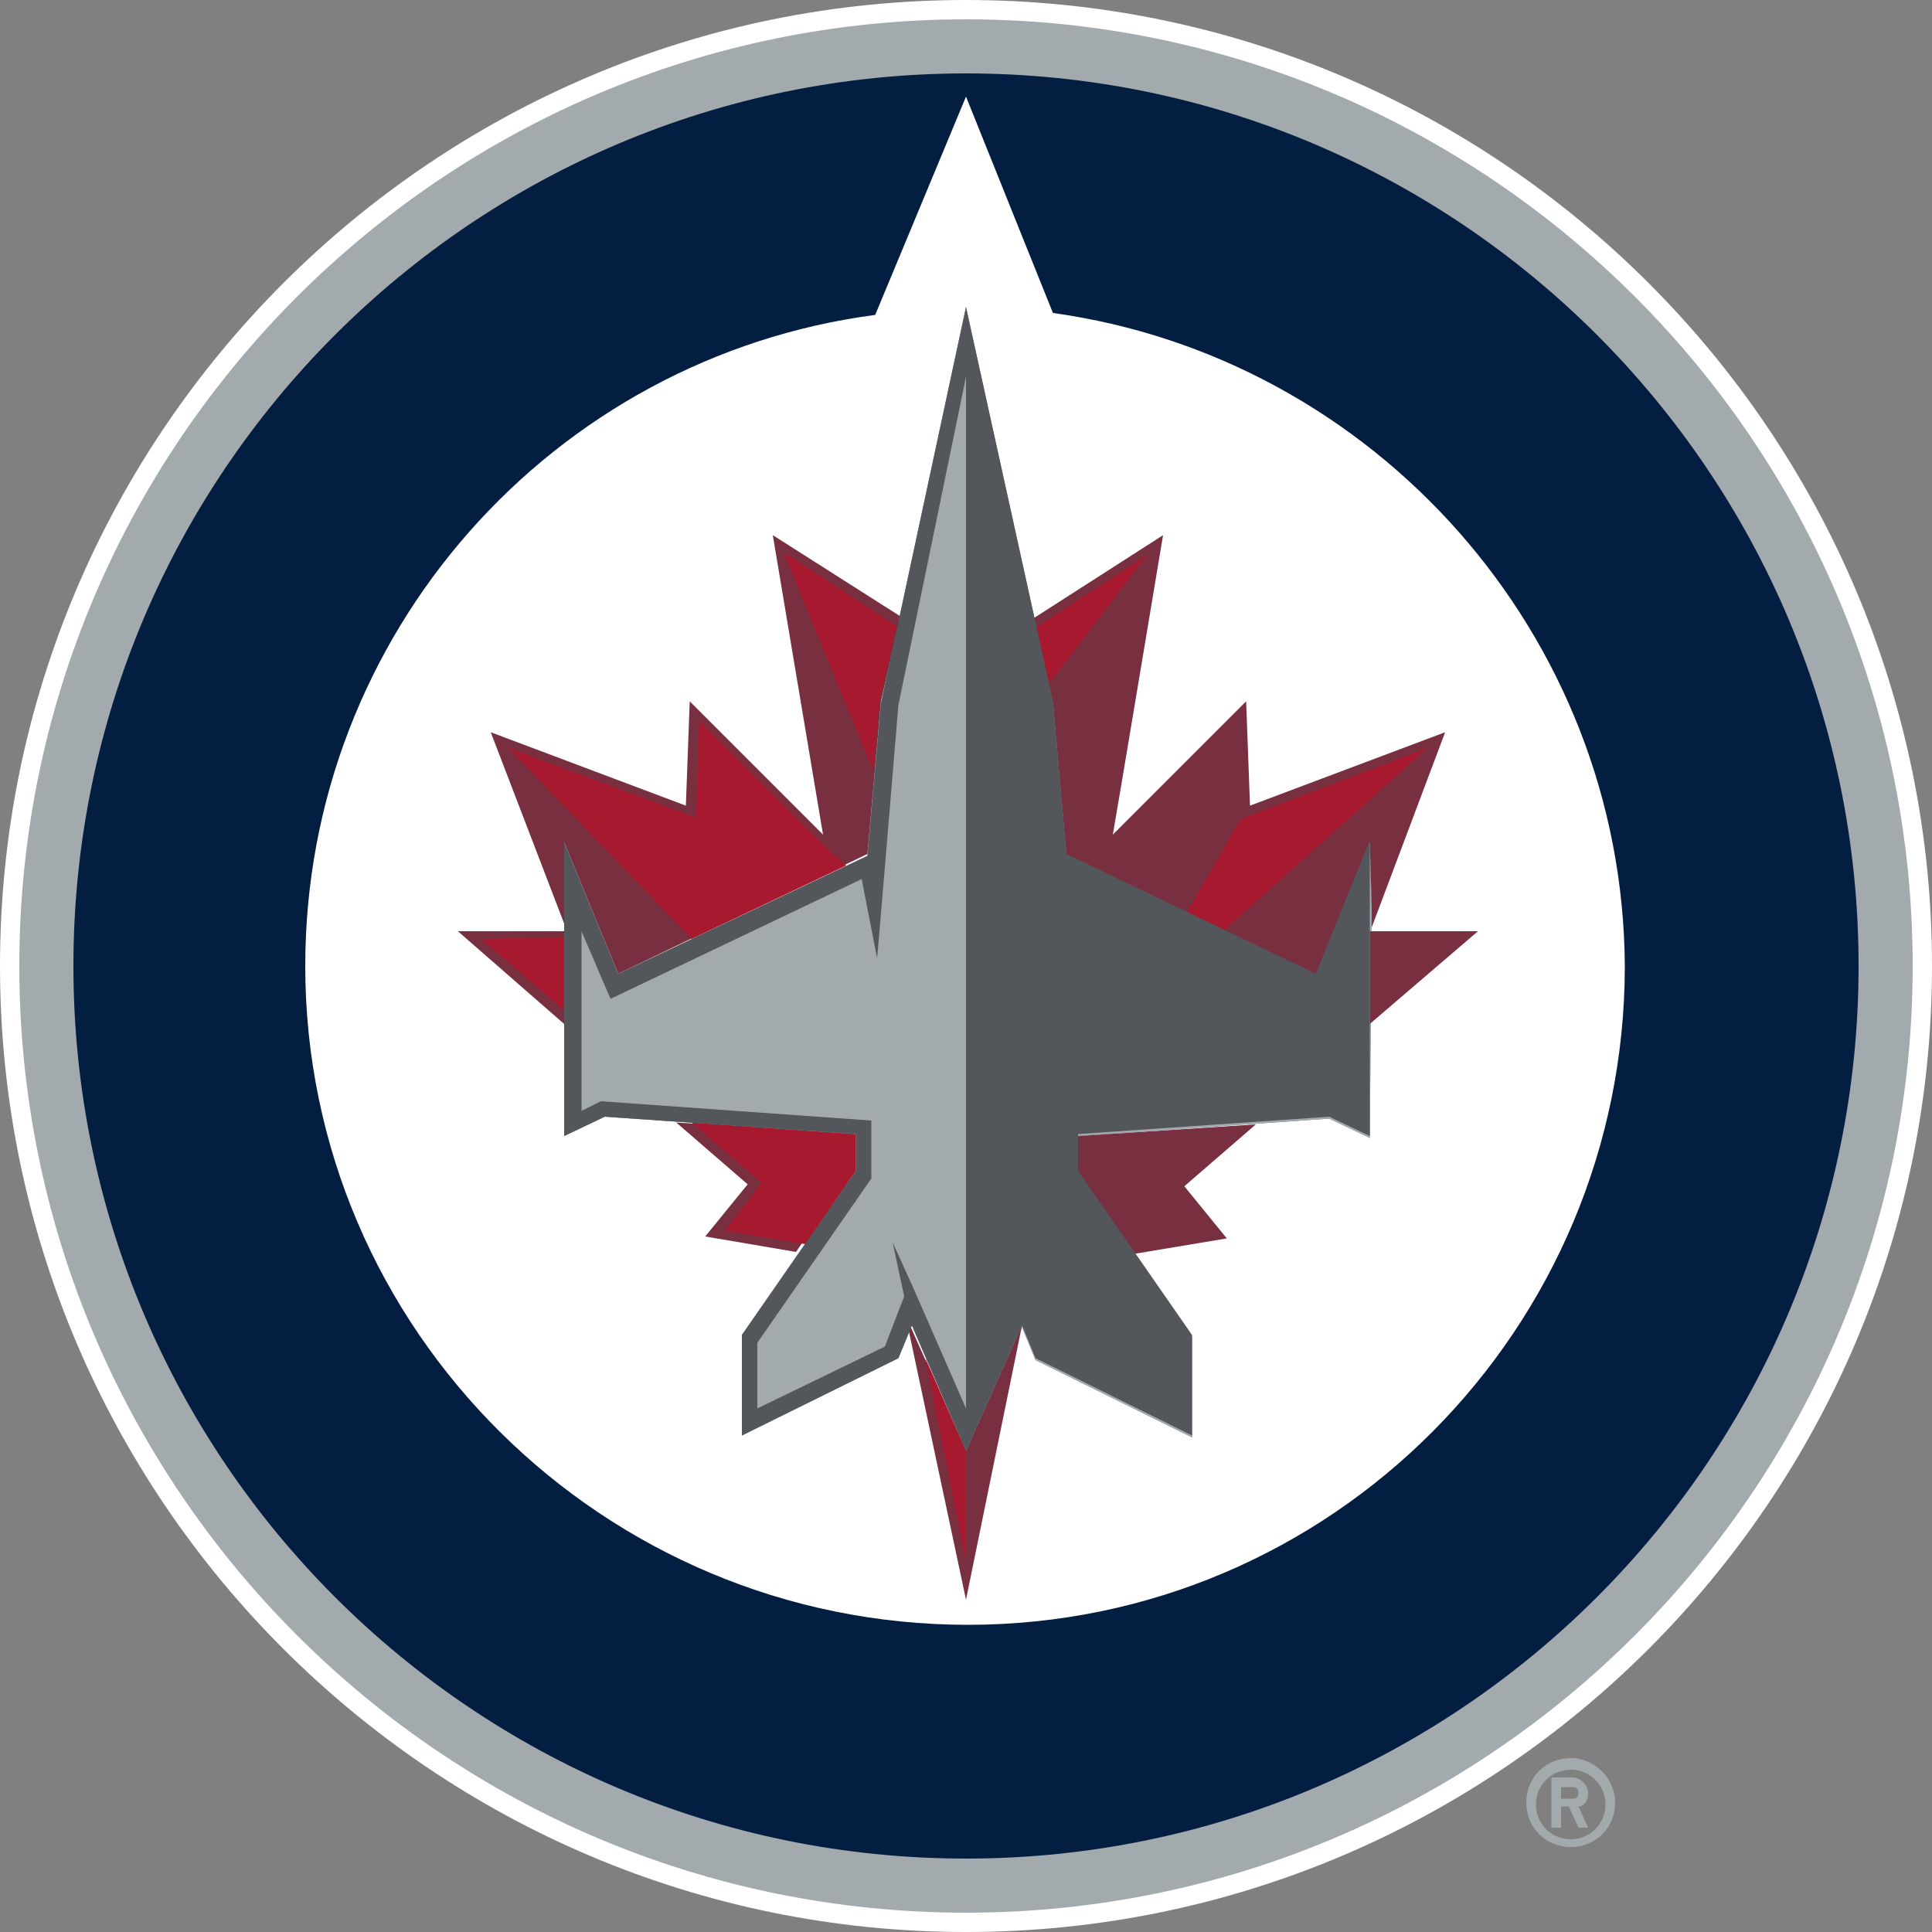
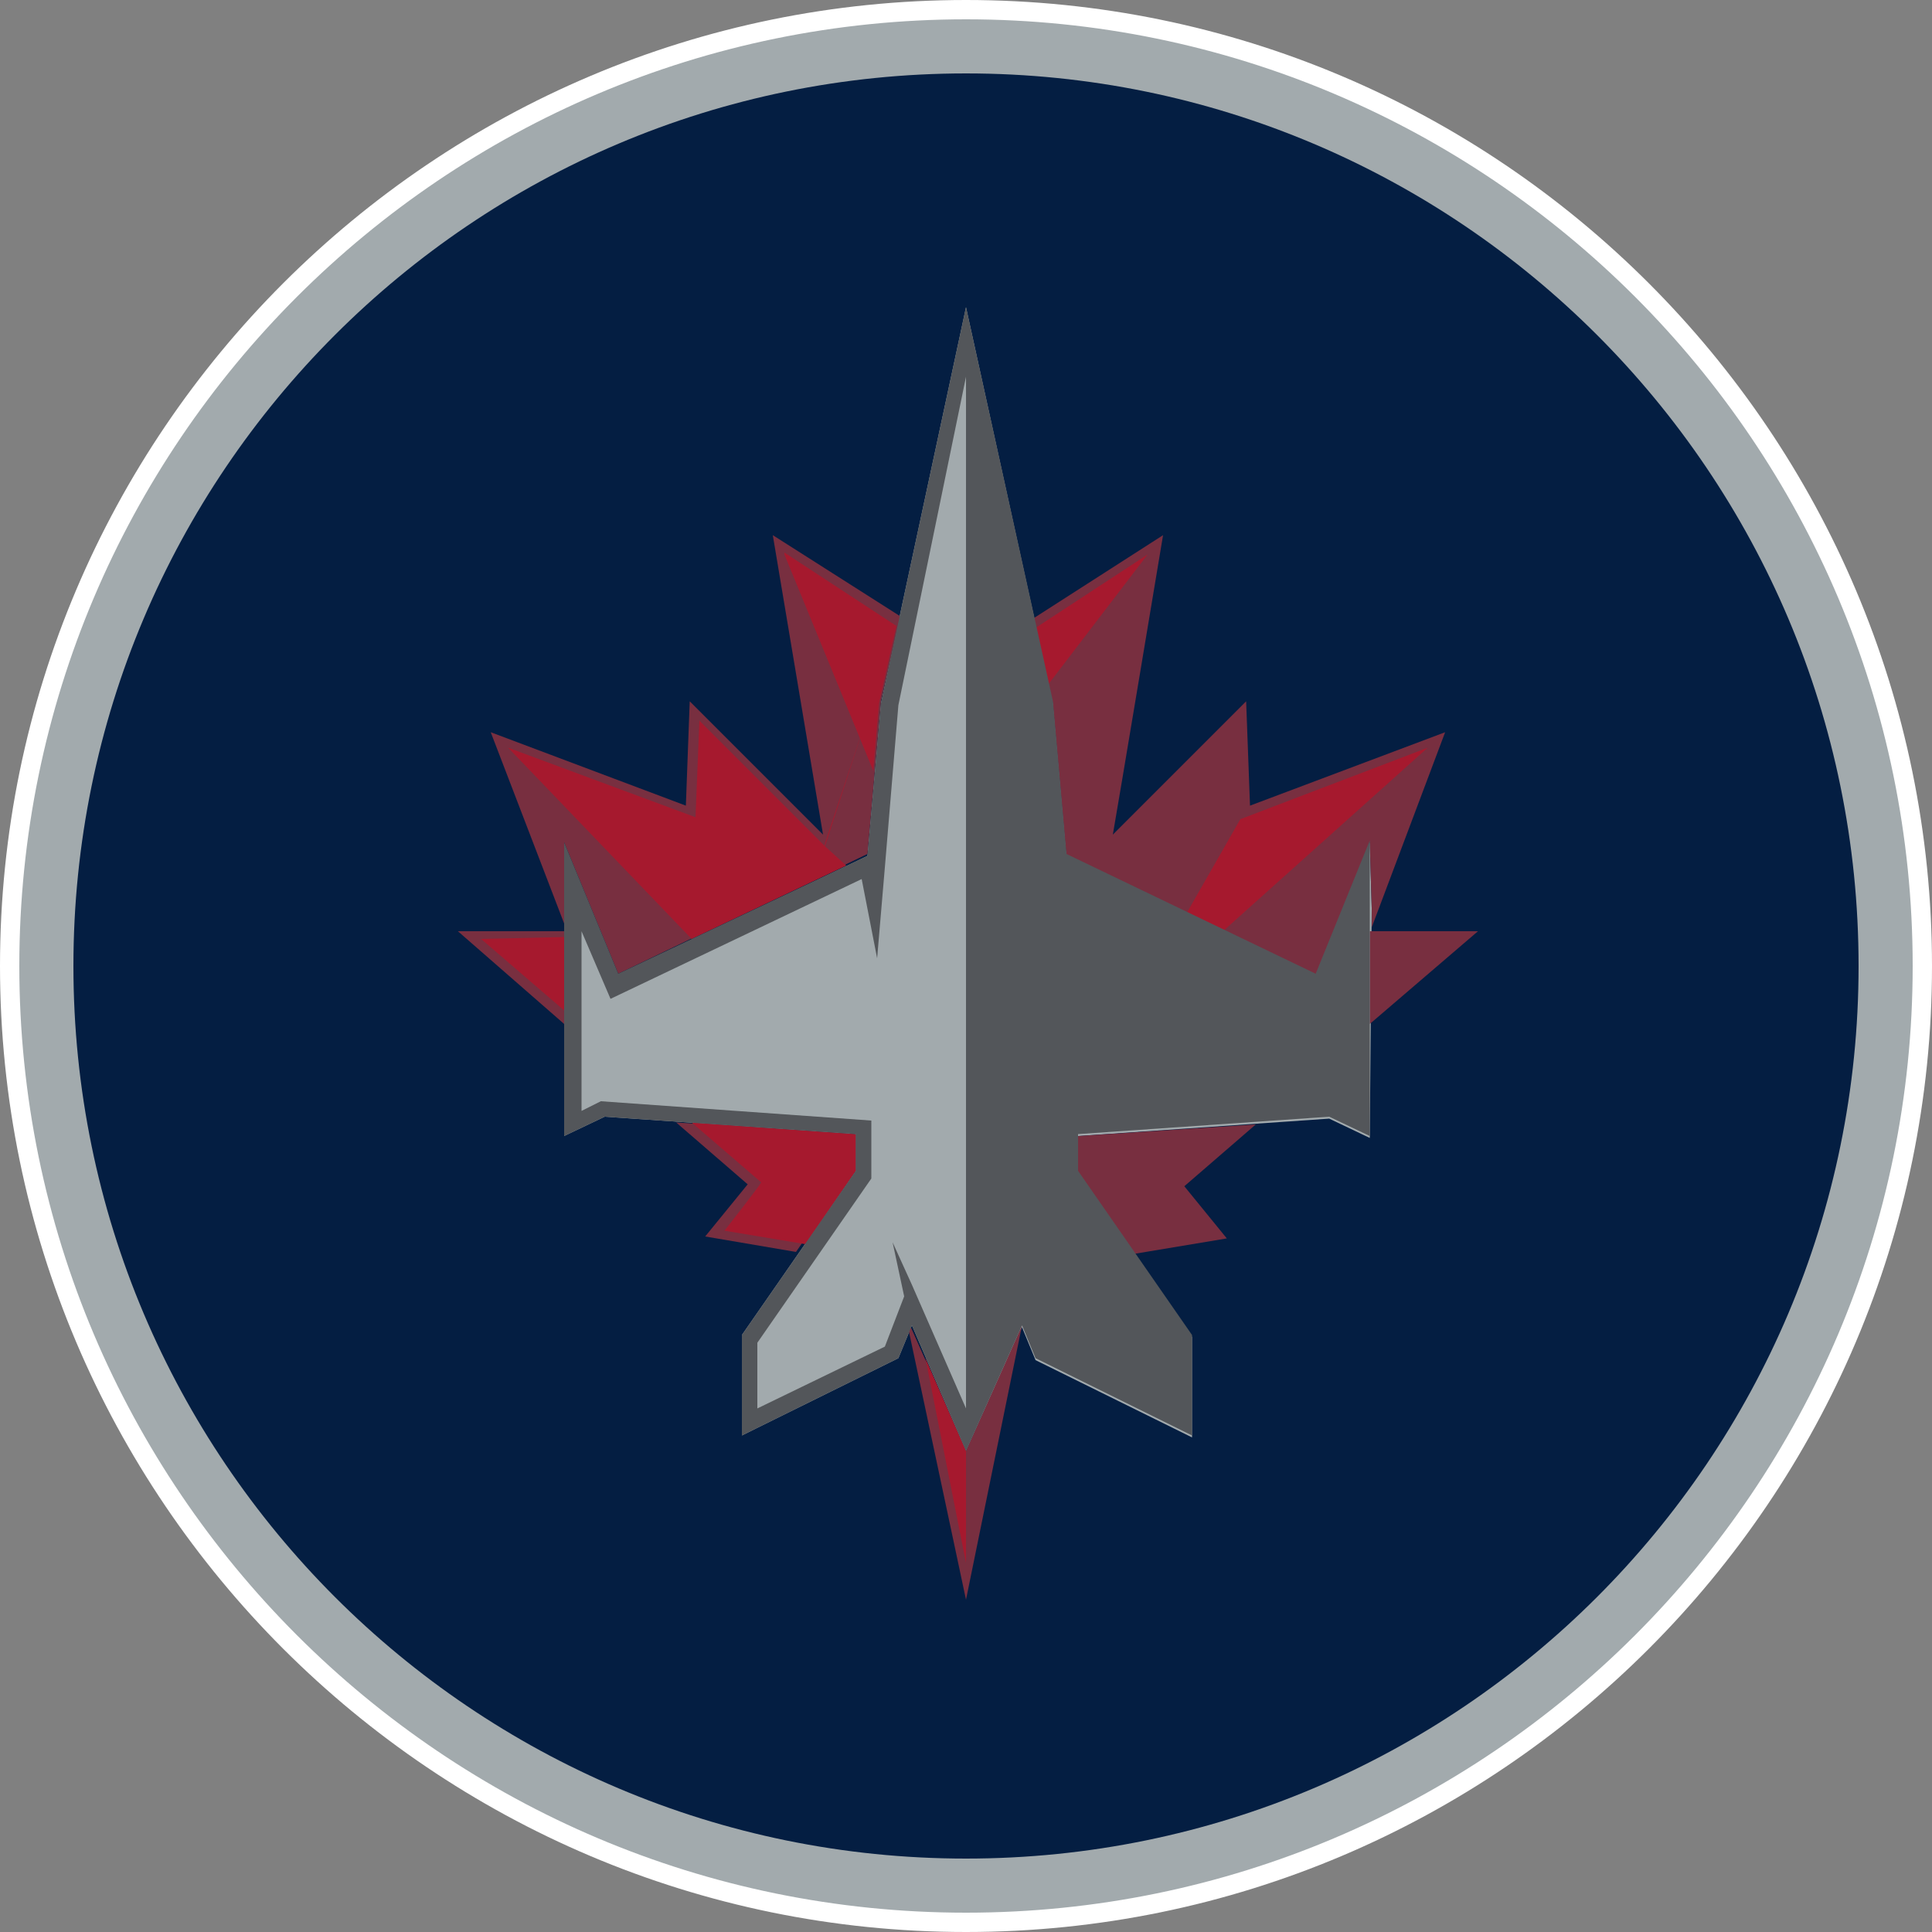
<svg xmlns="http://www.w3.org/2000/svg" version="1.1" id="Layer_1" x="0px" y="0px" viewBox="0 0 100 100" style="enable-background:new 0 0 100 100;" xml:space="preserve">
  <rect x="0" y="0" width="100" height="100" fill="#808080" stroke="none" />
  <style type="text/css">
	.st0{fill:#041E42;}
	.st1{fill:#A2AAAD;stroke:#FFFFFF;stroke-miterlimit:10;}
	.st2{fill:#FFFFFF;}
	.st3{fill:#782F40;}
	.st4{fill:#A6192E;}
	.st5{fill:#53565A;}
	.st6{fill:#A2AAAD;}
</style>
-   <path class="st6" d="M81.3,91c-1.3,0-2.3,1-2.3,2.3c0,1.3,1,2.3,2.3,2.3c1.3,0,2.3-1,2.3-2.3C83.6,92.1,82.6,91,81.3,91L81.3,91z   M81.3,95.2c-1,0-1.8-0.8-1.8-1.8c0,0,0,0,0,0c0-1,0.8-1.8,1.8-1.8c1,0,1.8,0.8,1.8,1.8C83.1,94.4,82.3,95.2,81.3,95.2z M82.2,92.8  c0-0.4-0.4-0.8-0.8-0.8c0,0,0,0,0,0h-1.1v2.6h0.5v-1.1h0.4l0.5,1.1h0.5l-0.5-1.1C82,93.5,82.2,93.2,82.2,92.8L82.2,92.8z M81.4,93.1  h-0.6v-0.6h0.6c0.2,0,0.3,0.1,0.3,0.3C81.7,93,81.6,93.1,81.4,93.1L81.4,93.1z" />
  <path class="st1" d="M99.5,50c0,27.3-22.2,49.5-49.5,49.5C22.7,99.5,0.5,77.3,0.5,50C0.5,22.7,22.7,0.5,50,0.5  C77.3,0.5,99.5,22.7,99.5,50" />
  <path class="st0" d="M50,3.8C24.5,3.8,3.8,24.5,3.8,50c0,25.5,20.7,46.2,46.2,46.2S96.2,75.5,96.2,50C96.2,24.5,75.5,3.8,50,3.8  L50,3.8z M70.9,58.9l-2.1-1l-13,0.9v1.9l5.9,8.5v5.2l-8.1-4l-0.7-1.7L50,75.1l-2.8-6.5l-0.7,1.7l-8.1,4v-5.2l5.9-8.5v-1.9l-13-0.9  l-2.1,1V47l0-3.3l2.8,6.8l12.9-6.2l0.7-7.9L50,15.9l4.5,20.5l0.7,7.9l12.9,6.2l2.8-6.9l0.1,3.4L70.9,58.9L70.9,58.9z" />
-   <path class="st2" d="M54.5,16.2L50,5l-4.7,11.3C28.6,18.5,15.8,32.8,15.8,50c0,18.8,15.4,34.1,34.3,34.1c18.8,0,34-15.3,34-34.1  C84,32.8,71.1,18.5,54.5,16.2L54.5,16.2z M70.9,58.9l-2.1-1l-13,0.9v1.9l5.9,8.5v5.2l-8.1-4l-0.7-1.7L50,75.1l-2.8-6.5l-0.7,1.7  l-8.1,4v-5.2l5.9-8.5v-1.9l-13-0.9l-2.1,1V47l0-3.3l2.8,6.8l12.9-6.2l0.7-7.9L50,15.9l4.5,20.5l0.7,7.9l12.9,6.2l2.8-6.9l0.1,3.4  L70.9,58.9L70.9,58.9z" />
  <path class="st3" d="M29.2,43.6l2.8,6.8l12.9-6.2l0.7-7.9l1-4.4L40,27.7l2.6,15.5l-6.9-6.9l-0.2,5.4l-10.1-3.8l3.8,9.9V47L29.2,43.6  L29.2,43.6z M44.2,58.7l-9.2-0.6l3.7,3.2l-2.2,2.7l4.7,0.8l2.9-4.2L44.2,58.7z M50,75.1l-2.9-6.5l-0.1,0.1L50,82.8l2.9-14.2l0,0  L50,75.1z M55.8,60.7l2.9,4.2l4.8-0.8l-2.2-2.7l3.7-3.2l-9.2,0.6L55.8,60.7z M55.2,44.3l12.9,6.2l2.8-6.9l0.1,3.4v1l3.8-10.1  l-10.1,3.8l-0.2-5.4l-6.9,6.9c0.2-1.1,2.6-15.5,2.6-15.5L53.5,32l1,4.4L55.2,44.3L55.2,44.3z M76.5,48.2l-5.6,0V53L76.5,48.2z   M23.7,48.2l5.5,4.8v-4.8L23.7,48.2z" />
-   <path class="st4" d="M44.2,58.7l-8.4-0.6l3.6,3.1c-0.1,0.2-1.9,2.5-1.9,2.5l4.2,0.7l2.6-3.8V58.7z M46.4,32.4l-5.8-3.8l0,0.1  l4.6,11.2l0.3-3.5L46.4,32.4z M42.7,43.8C42.7,43.8,42.6,43.8,42.7,43.8l-6.5-6.5l-0.2,5l-9.7-3.6l9.5,9.9l8-3.8L42.7,43.8  L42.7,43.8z M47.9,70.3L50,80.9l0-5.8L47.9,70.3z M24.9,48.6l4.3,3.7v-3.8L24.9,48.6z M59.4,28.7l-5.8,3.8l0.6,3L59.4,28.7z   M73.9,38.7l-9.7,3.7l-2.8,4.9l1.9,0.9L73.9,38.7z" />
+   <path class="st4" d="M44.2,58.7l-8.4-0.6l3.6,3.1c-0.1,0.2-1.9,2.5-1.9,2.5l4.2,0.7l2.6-3.8V58.7z M46.4,32.4l-5.8-3.8l0,0.1  l4.6,11.2l0.3-3.5L46.4,32.4z C42.7,43.8,42.6,43.8,42.7,43.8l-6.5-6.5l-0.2,5l-9.7-3.6l9.5,9.9l8-3.8L42.7,43.8  L42.7,43.8z M47.9,70.3L50,80.9l0-5.8L47.9,70.3z M24.9,48.6l4.3,3.7v-3.8L24.9,48.6z M59.4,28.7l-5.8,3.8l0.6,3L59.4,28.7z   M73.9,38.7l-9.7,3.7l-2.8,4.9l1.9,0.9L73.9,38.7z" />
  <path class="st5" d="M70.9,43.5l-2.8,6.9l-12.9-6.2l-0.7-7.9L50,15.9l-4.4,20.5l-0.7,7.9L32,50.4l-2.8-6.8l0,3.3v11.9l2.1-1l13,0.9  v1.9l-5.9,8.5v5.2l8.1-4l0.7-1.7l2.8,6.5l2.9-6.5l0.7,1.7l8.1,4v-5.2l-5.9-8.5v-1.9l13-0.9l2.1,1V47L70.9,43.5L70.9,43.5z M50,72.9  l-2.8-6.4l-1-2.2l0.6,2.8l-1,2.6l-6.6,3.2v-3.4l5.9-8.5v-3L31.1,57l-1,0.5v-9.3l1.5,3.5l13-6.2l0.8,4.1l0.4-4.7l0,0l0.7-8.4L50,19.5  L50,72.9L50,72.9z" />
</svg>